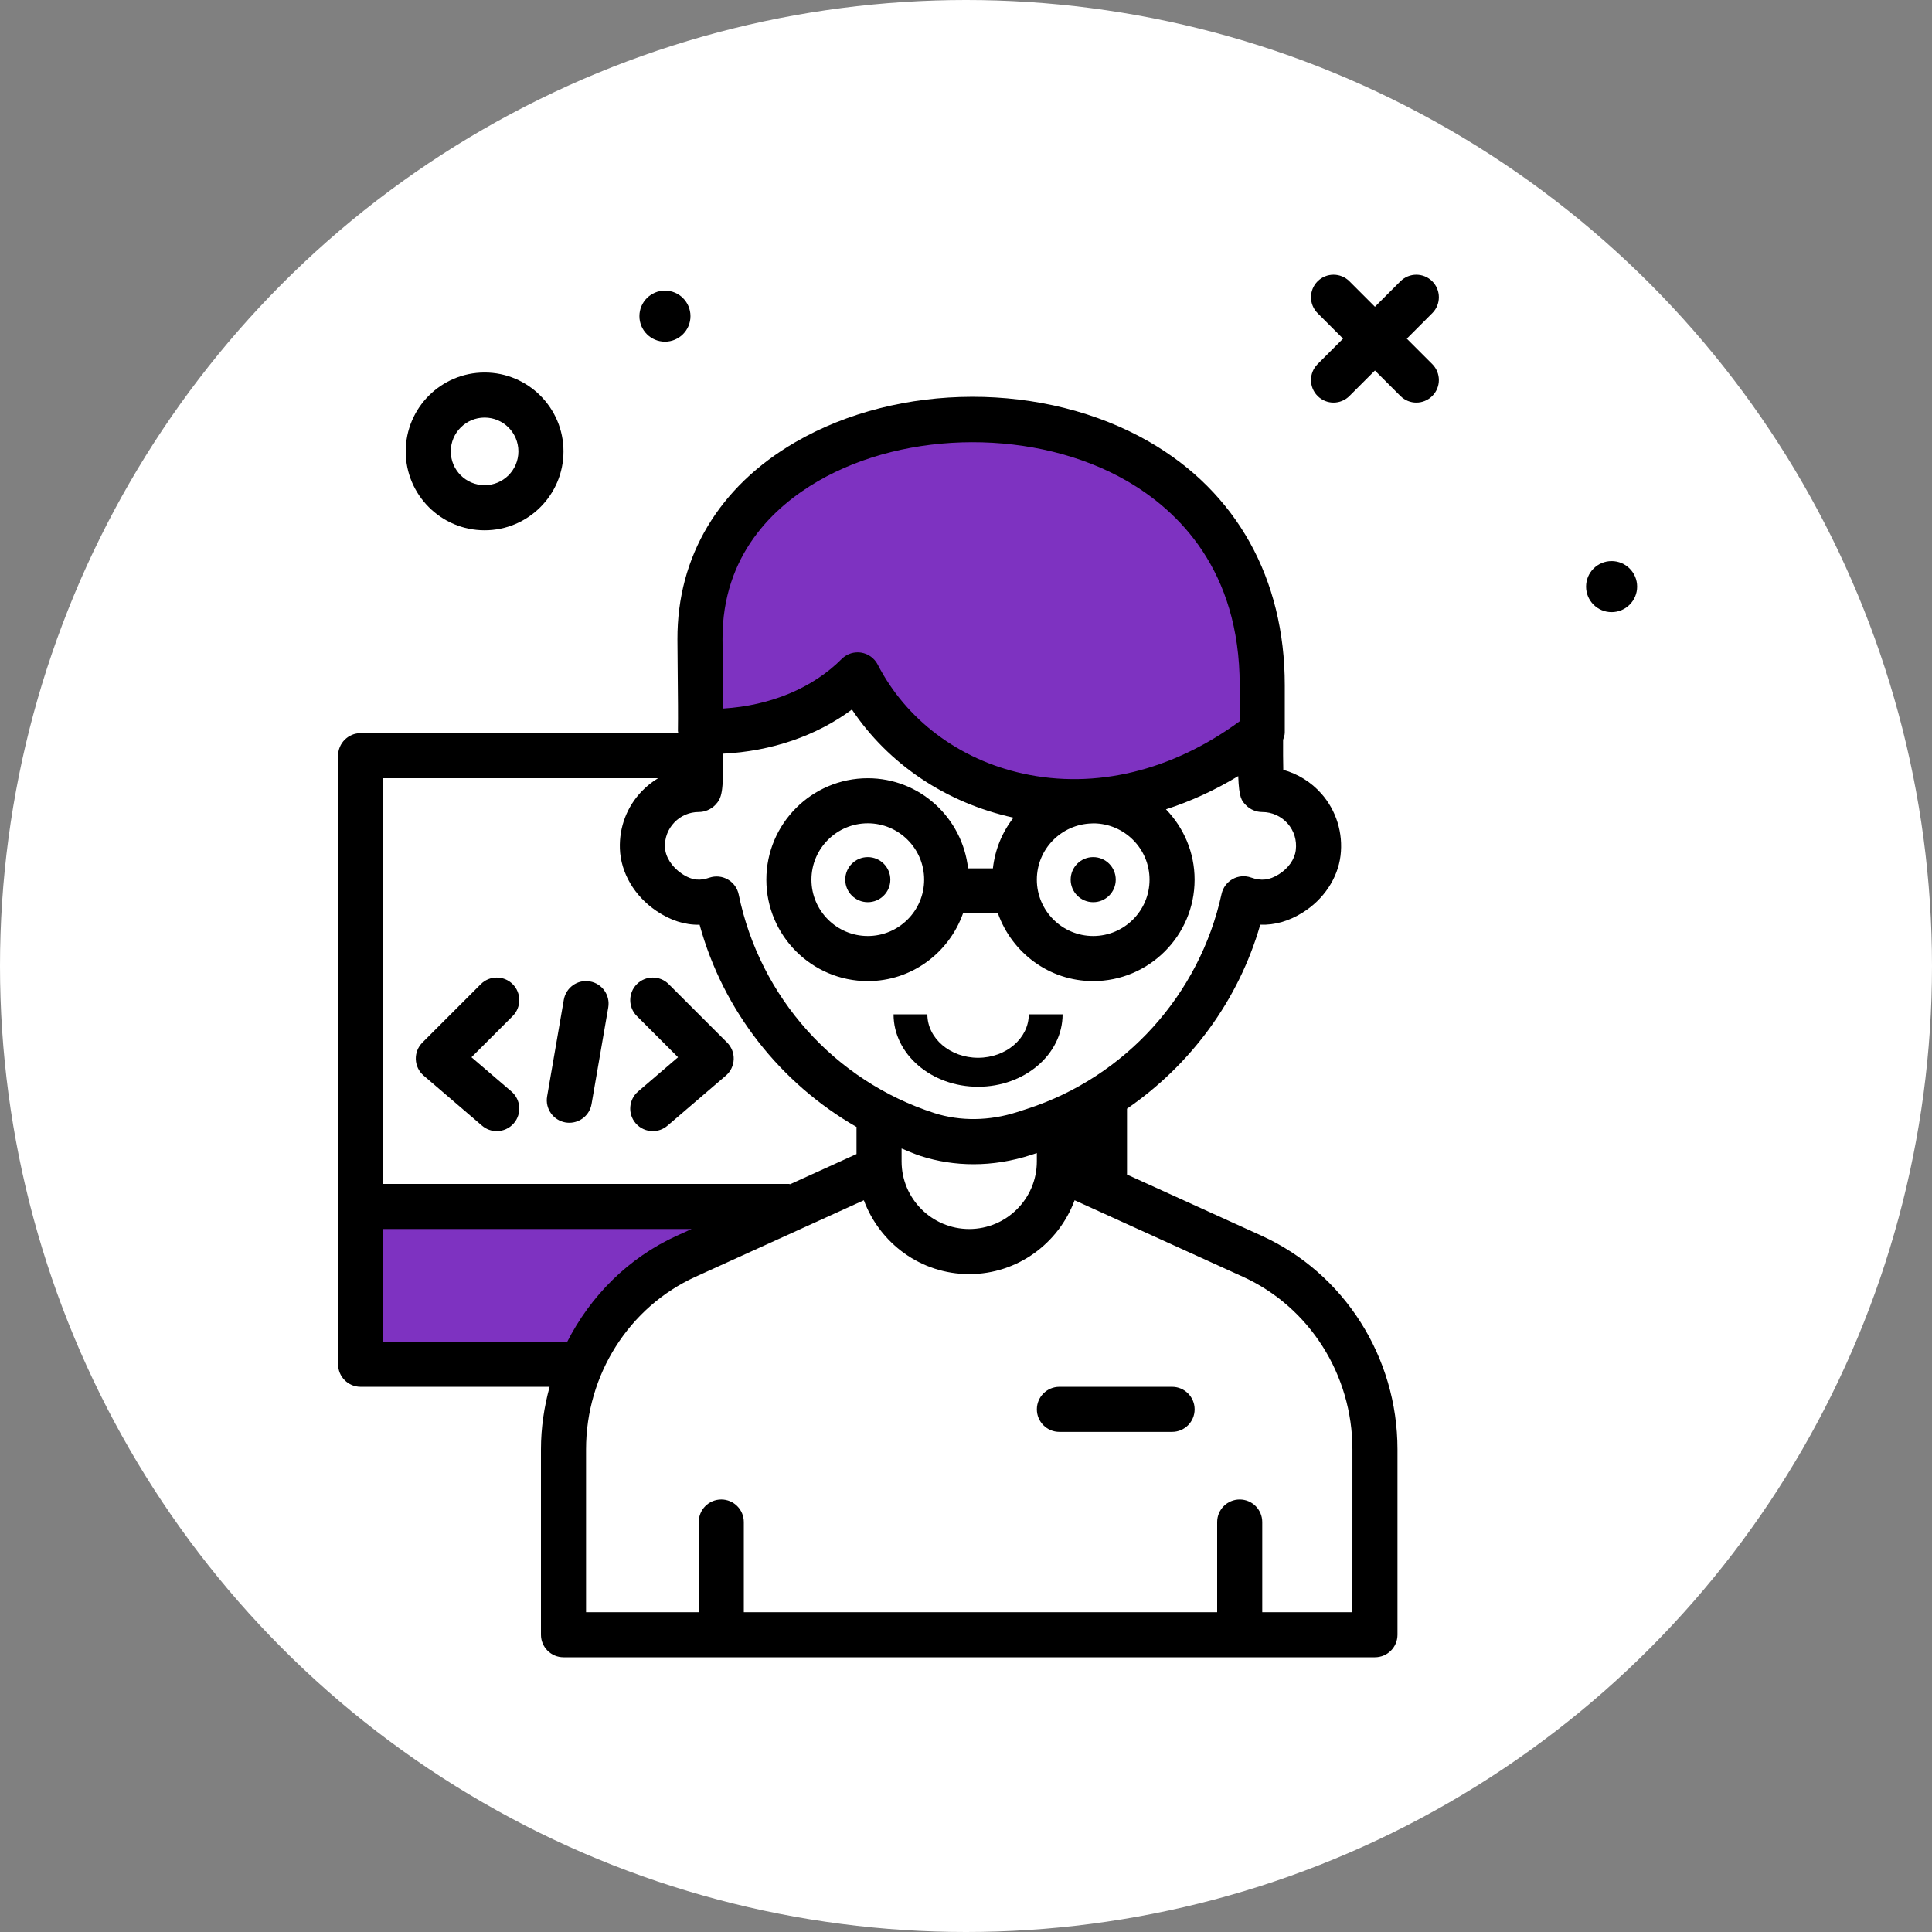
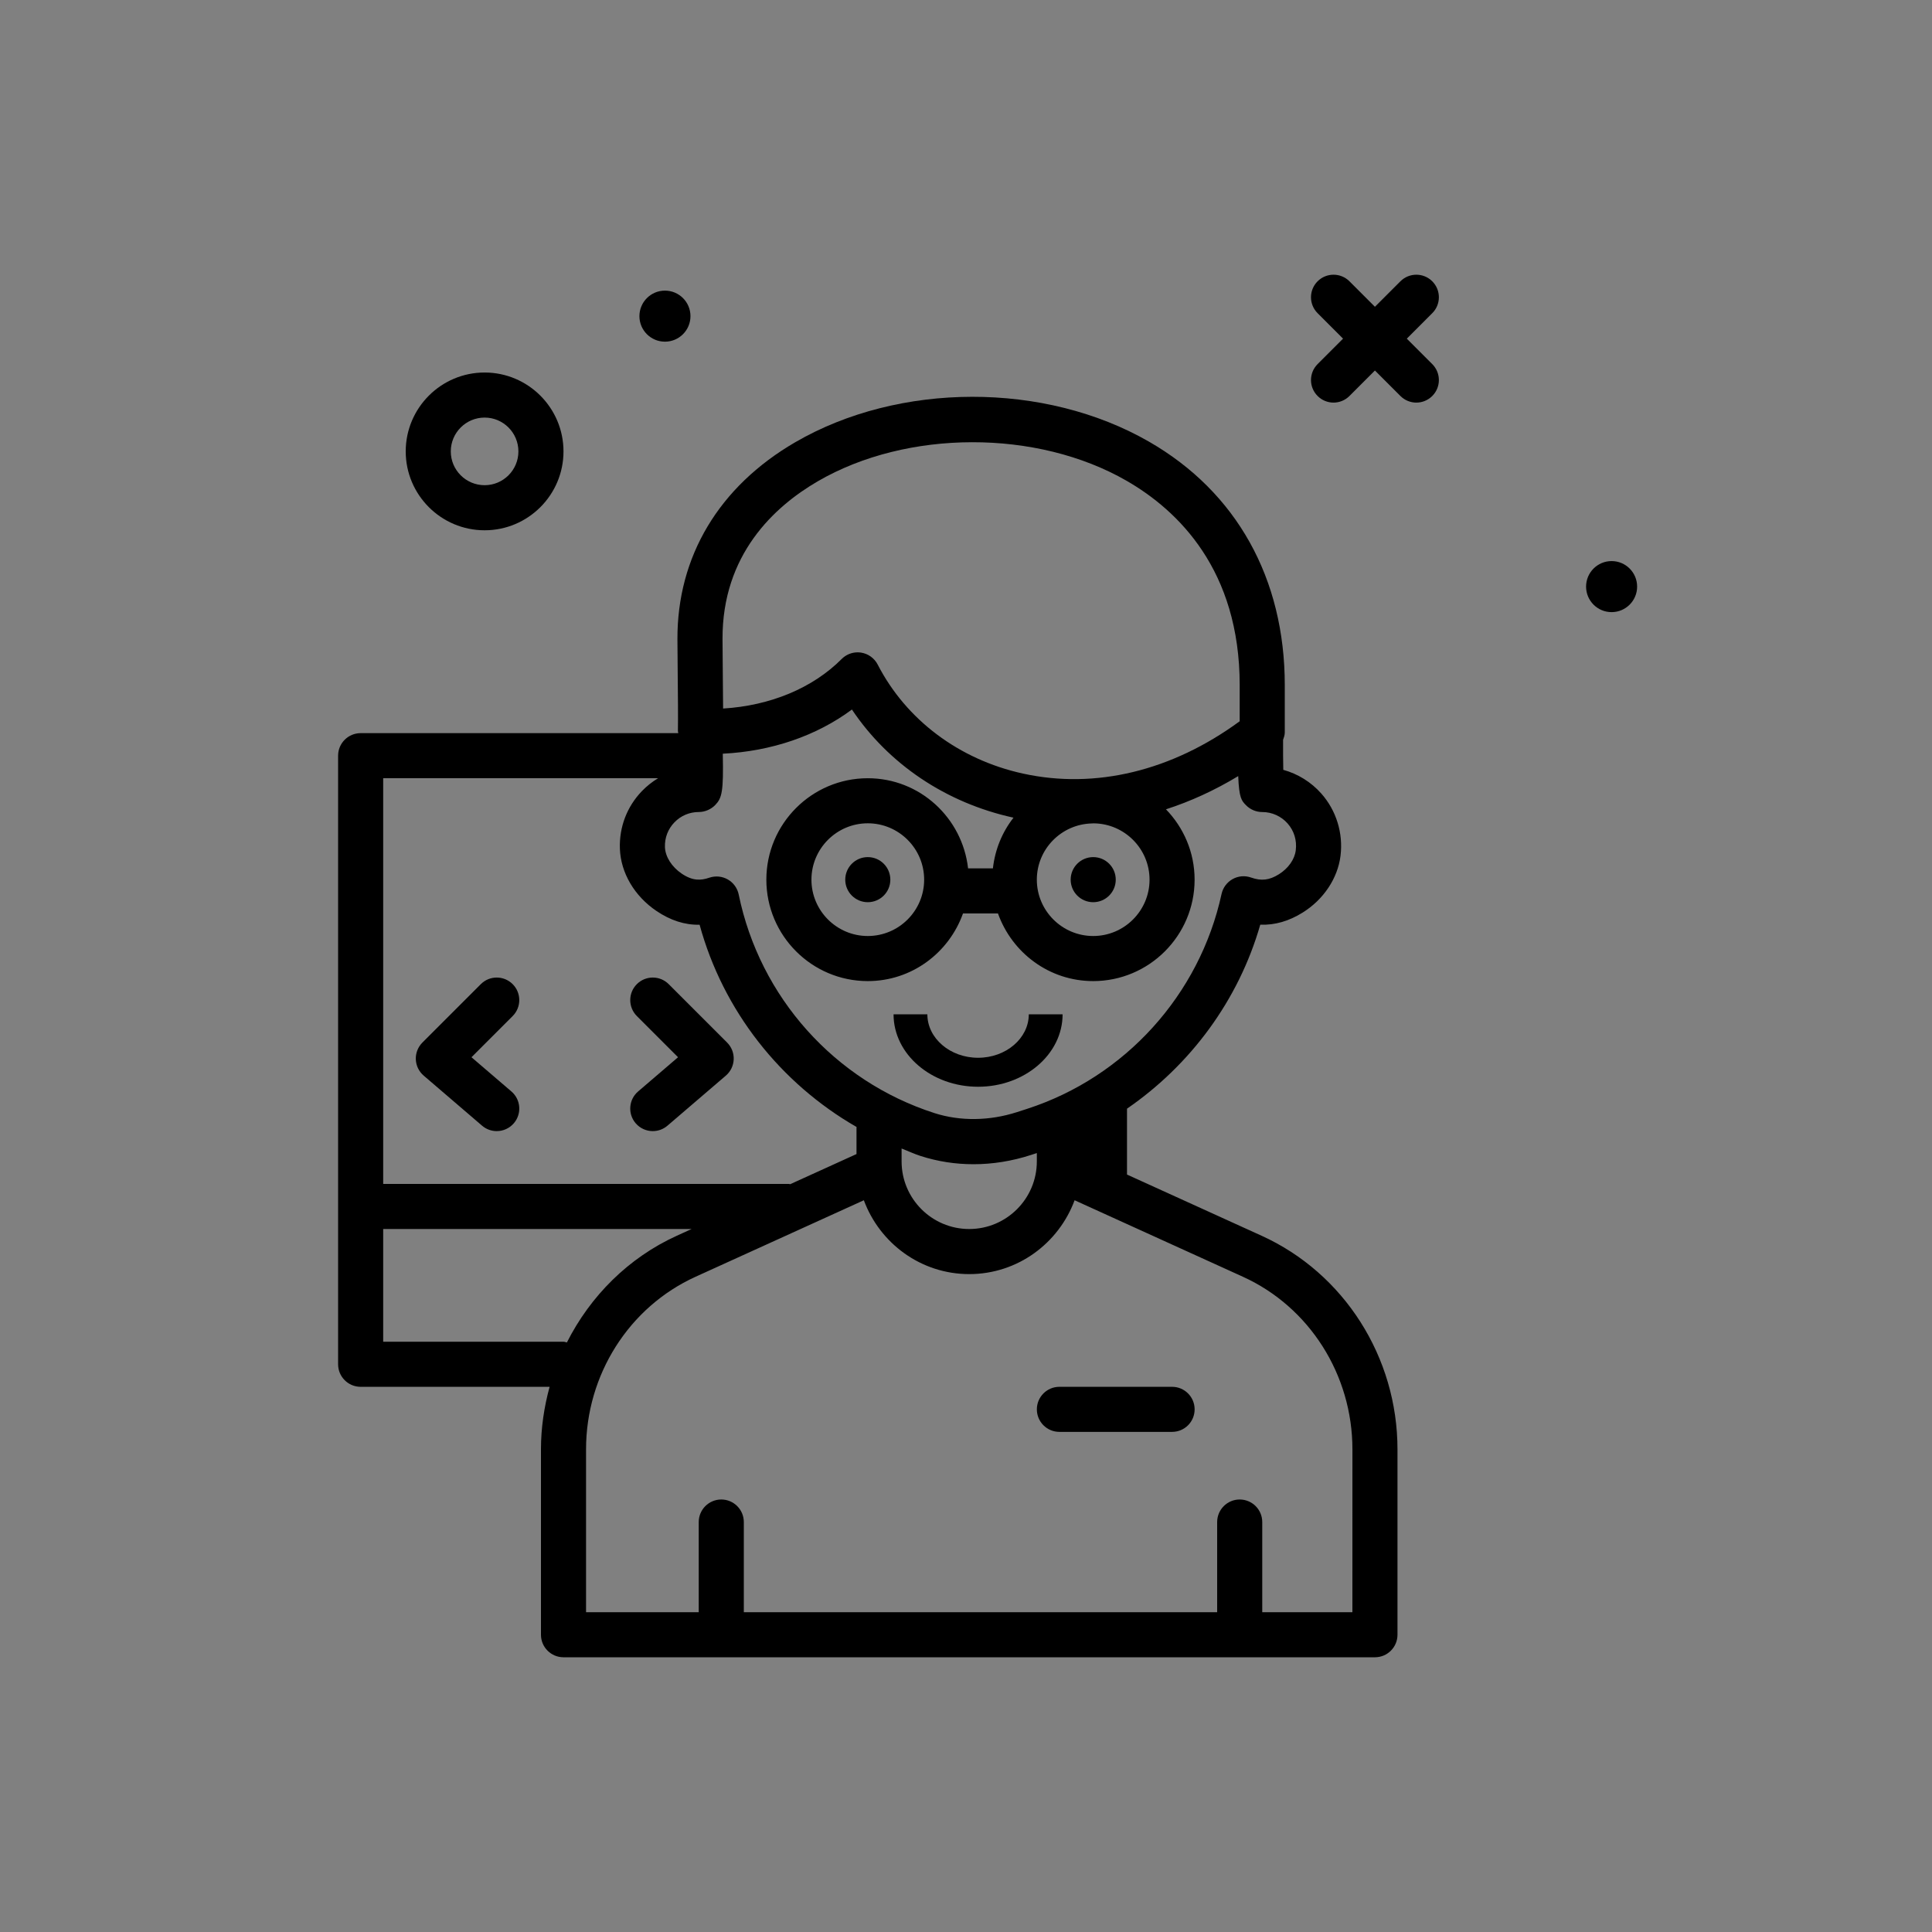
<svg xmlns="http://www.w3.org/2000/svg" width="80" height="80" viewBox="0 0 80 80" fill="none">
  <rect x="0" y="0" width="80" height="80" fill="#808080" stroke="none" />
-   <circle cx="40" cy="40" r="40" fill="white" />
-   <path d="M29 30.5V27L29.5 23L33 19.5L36 18L41 17.5L47 19L49.5 21.5L51 23.5L52 26.5V30L51 31.5L48 32.5L44.5 33L40 32.5L37 30L35 28.5L34 29L31 30L29 30.5Z" fill="#7E32C1" />
-   <path d="M15 56.5V50H31L28 52L24.5 56.5H15Z" fill="#7E32C1" />
  <path d="M20.067 21.958C21.868 21.958 23.333 20.493 23.333 18.692C23.333 16.89 21.868 15.425 20.067 15.425C18.265 15.425 16.8 16.89 16.8 18.692C16.8 20.493 18.265 21.958 20.067 21.958ZM20.067 17.291C20.839 17.291 21.466 17.919 21.466 18.692C21.466 19.464 20.839 20.091 20.067 20.091C19.294 20.091 18.666 19.464 18.666 18.692C18.666 17.919 19.294 17.291 20.067 17.291Z" fill="black" />
  <path d="M66.733 25.347C67.316 25.347 67.79 24.874 67.79 24.29C67.79 23.707 67.317 23.233 66.733 23.233C66.149 23.233 65.676 23.707 65.676 24.29C65.676 24.874 66.149 25.347 66.733 25.347Z" fill="black" />
  <path d="M27.534 14.148C28.117 14.148 28.591 13.675 28.591 13.091C28.591 12.507 28.117 12.034 27.534 12.034C26.95 12.034 26.477 12.507 26.477 13.091C26.477 13.675 26.95 14.148 27.534 14.148Z" fill="black" />
  <path d="M54.559 16.397C54.741 16.579 54.98 16.671 55.218 16.671C55.457 16.671 55.696 16.579 55.878 16.397L56.933 15.342L57.988 16.397C58.17 16.579 58.409 16.671 58.647 16.671C58.886 16.671 59.125 16.579 59.307 16.397C59.672 16.033 59.672 15.442 59.307 15.077L58.253 14.023L59.307 12.968C59.672 12.604 59.672 12.013 59.307 11.648C58.943 11.284 58.352 11.284 57.988 11.648L56.933 12.703L55.878 11.648C55.514 11.284 54.923 11.284 54.559 11.648C54.194 12.013 54.194 12.604 54.559 12.968L55.613 14.023L54.559 15.077C54.194 15.442 54.194 16.032 54.559 16.397Z" fill="black" />
  <path d="M52.239 51.169L46.667 48.636V45.908C49.302 44.094 51.287 41.416 52.185 38.289C52.792 38.313 53.377 38.139 53.941 37.787C54.807 37.248 55.393 36.368 55.508 35.435C55.623 34.5 55.334 33.562 54.714 32.861C54.291 32.383 53.742 32.044 53.138 31.877C53.13 31.522 53.127 31.069 53.13 30.634C53.164 30.536 53.2 30.436 53.2 30.33V28.372C53.2 23.955 51.204 20.374 47.579 18.289C43.257 15.802 37.232 15.812 32.926 18.314C29.768 20.15 28.037 23.048 28.051 26.474L28.063 27.976C28.072 28.826 28.08 29.639 28.071 30.271C28.071 30.302 28.085 30.328 28.087 30.358H14.933C14.418 30.358 14 30.776 14 31.291V49.958V56.491C14 57.007 14.418 57.425 14.933 57.425H22.758C22.531 58.257 22.4 59.124 22.4 60.014V67.691C22.4 68.206 22.818 68.624 23.333 68.624H56.933C57.449 68.624 57.867 68.206 57.867 67.691V60.014C57.867 56.194 55.657 52.722 52.239 51.169ZM37.333 47.557C37.596 47.66 37.85 47.78 38.121 47.867C38.828 48.095 39.564 48.208 40.309 48.208C41.101 48.208 41.903 48.08 42.693 47.824L42.933 47.746V48.091C42.933 49.635 41.677 50.891 40.133 50.891C38.589 50.891 37.333 49.635 37.333 48.091V47.557ZM53.316 34.097C53.586 34.402 53.706 34.796 53.655 35.207C53.609 35.586 53.346 35.958 52.954 36.203C52.561 36.448 52.229 36.487 51.804 36.337C51.552 36.248 51.274 36.27 51.04 36.401C50.806 36.532 50.639 36.756 50.582 37.018C49.673 41.191 46.588 44.599 42.533 45.914L42.118 46.048C40.976 46.418 39.759 46.433 38.693 46.091C34.566 44.762 31.46 41.294 30.588 37.039C30.534 36.777 30.371 36.551 30.139 36.418C29.907 36.284 29.63 36.257 29.376 36.342C29.017 36.464 28.683 36.482 28.228 36.175C27.814 35.895 27.548 35.474 27.534 35.077C27.52 34.692 27.659 34.328 27.926 34.052C28.192 33.776 28.55 33.624 28.933 33.624C29.185 33.624 29.437 33.517 29.613 33.337C29.893 33.048 29.963 32.794 29.929 31.209C31.946 31.11 33.814 30.467 35.276 29.38C36.788 31.637 39.167 33.244 41.958 33.856C41.961 33.857 41.964 33.857 41.967 33.858C41.502 34.453 41.202 35.17 41.114 35.958H40.086C39.85 33.864 38.089 32.225 35.933 32.225C33.617 32.225 31.733 34.109 31.733 36.425C31.733 38.741 33.617 40.625 35.933 40.625C37.756 40.625 39.295 39.451 39.875 37.825H41.324C41.904 39.451 43.444 40.625 45.266 40.625C47.582 40.625 49.466 38.741 49.466 36.425C49.466 35.292 49.011 34.268 48.28 33.512C49.3 33.183 50.301 32.724 51.272 32.137C51.307 33.05 51.413 33.158 51.597 33.345C51.773 33.523 52.016 33.625 52.266 33.625C52.668 33.624 53.05 33.797 53.316 34.097ZM47.6 36.425C47.6 37.711 46.553 38.758 45.267 38.758C43.98 38.758 42.933 37.711 42.933 36.425C42.933 35.158 43.949 34.129 45.208 34.097C45.235 34.096 45.262 34.095 45.289 34.093C46.565 34.106 47.6 35.146 47.6 36.425ZM35.933 38.758C34.647 38.758 33.6 37.711 33.6 36.425C33.6 35.138 34.647 34.091 35.933 34.091C37.22 34.091 38.267 35.138 38.267 36.425C38.267 37.711 37.22 38.758 35.933 38.758ZM33.864 19.928C37.56 17.781 42.937 17.771 46.648 19.907C48.785 21.137 51.333 23.604 51.333 28.372V29.866C48.528 31.922 45.357 32.691 42.358 32.032C39.714 31.452 37.521 29.807 36.343 27.518C36.206 27.253 35.951 27.069 35.656 27.023C35.608 27.016 35.56 27.012 35.513 27.012C35.267 27.012 35.028 27.11 34.852 27.287C33.65 28.494 31.895 29.22 29.942 29.339C29.94 28.907 29.935 28.438 29.93 27.957L29.918 26.466C29.903 22.967 32.056 20.979 33.864 19.928ZM27.25 32.224C27.009 32.37 26.784 32.547 26.582 32.756C25.961 33.399 25.637 34.247 25.668 35.143C25.704 36.142 26.271 37.106 27.184 37.722C27.762 38.112 28.359 38.306 28.969 38.291C29.945 41.858 32.312 44.851 35.471 46.668C35.471 46.676 35.466 46.683 35.466 46.691V47.787L32.72 49.035C32.701 49.034 32.685 49.024 32.666 49.024H15.867V32.224L27.25 32.224ZM23.333 55.558H15.867V50.891H28.638L28.028 51.168C26.019 52.082 24.445 53.667 23.474 55.587C23.426 55.579 23.383 55.558 23.333 55.558ZM56 66.758H52.267V63.025C52.267 62.509 51.849 62.091 51.333 62.091C50.818 62.091 50.4 62.509 50.4 63.025V66.758H30.8V63.025C30.8 62.509 30.382 62.091 29.867 62.091C29.351 62.091 28.933 62.509 28.933 63.025V66.758H24.267V60.014C24.267 56.925 26.046 54.12 28.801 52.868L35.77 49.7C36.429 51.479 38.128 52.758 40.134 52.758C42.139 52.758 43.838 51.479 44.497 49.7L51.467 52.868C54.221 54.12 56.001 56.925 56.001 60.014L56 66.758Z" fill="black" />
  <path d="M45.267 37.358C45.783 37.358 46.201 36.94 46.201 36.425C46.201 35.909 45.783 35.491 45.267 35.491C44.752 35.491 44.334 35.909 44.334 36.425C44.334 36.94 44.752 37.358 45.267 37.358Z" fill="black" />
  <path d="M35.933 37.358C36.449 37.358 36.867 36.94 36.867 36.425C36.867 35.909 36.449 35.491 35.933 35.491C35.418 35.491 35 35.909 35 36.425C35 36.94 35.418 37.358 35.933 37.358Z" fill="black" />
  <path d="M48.534 57.425H43.867C43.352 57.425 42.934 57.843 42.934 58.358C42.934 58.874 43.352 59.291 43.867 59.291H48.534C49.049 59.291 49.467 58.874 49.467 58.358C49.467 57.843 49.049 57.425 48.534 57.425Z" fill="black" />
  <path d="M28.076 43.778L26.423 45.195C26.031 45.53 25.986 46.12 26.321 46.511C26.506 46.726 26.767 46.837 27.03 46.837C27.246 46.837 27.462 46.763 27.638 46.612L30.056 44.539C30.253 44.37 30.371 44.126 30.381 43.866C30.391 43.606 30.292 43.354 30.108 43.17L27.69 40.752C27.326 40.387 26.735 40.387 26.37 40.752C26.006 41.116 26.006 41.707 26.37 42.072L28.076 43.778Z" fill="black" />
  <path d="M19.961 46.612C20.137 46.763 20.353 46.837 20.568 46.837C20.831 46.837 21.093 46.726 21.277 46.511C21.613 46.12 21.568 45.53 21.176 45.195L19.523 43.778L21.229 42.072C21.593 41.707 21.593 41.116 21.229 40.752C20.864 40.387 20.273 40.387 19.909 40.752L17.491 43.17C17.307 43.354 17.208 43.606 17.218 43.866C17.228 44.126 17.346 44.37 17.544 44.539L19.961 46.612Z" fill="black" />
-   <path d="M23.416 46.478C23.47 46.487 23.523 46.491 23.576 46.491C24.022 46.491 24.416 46.171 24.495 45.717L25.186 41.717C25.274 41.209 24.933 40.726 24.425 40.638C23.914 40.548 23.434 40.892 23.346 41.399L22.655 45.399C22.567 45.907 22.908 46.39 23.416 46.478Z" fill="black" />
  <path d="M40.5 45C42.43 45 44 43.654 44 42H42.6C42.6 42.992 41.658 43.8 40.5 43.8C39.342 43.8 38.4 42.992 38.4 42H37C37 43.654 38.57 45 40.5 45Z" fill="black" />
</svg>